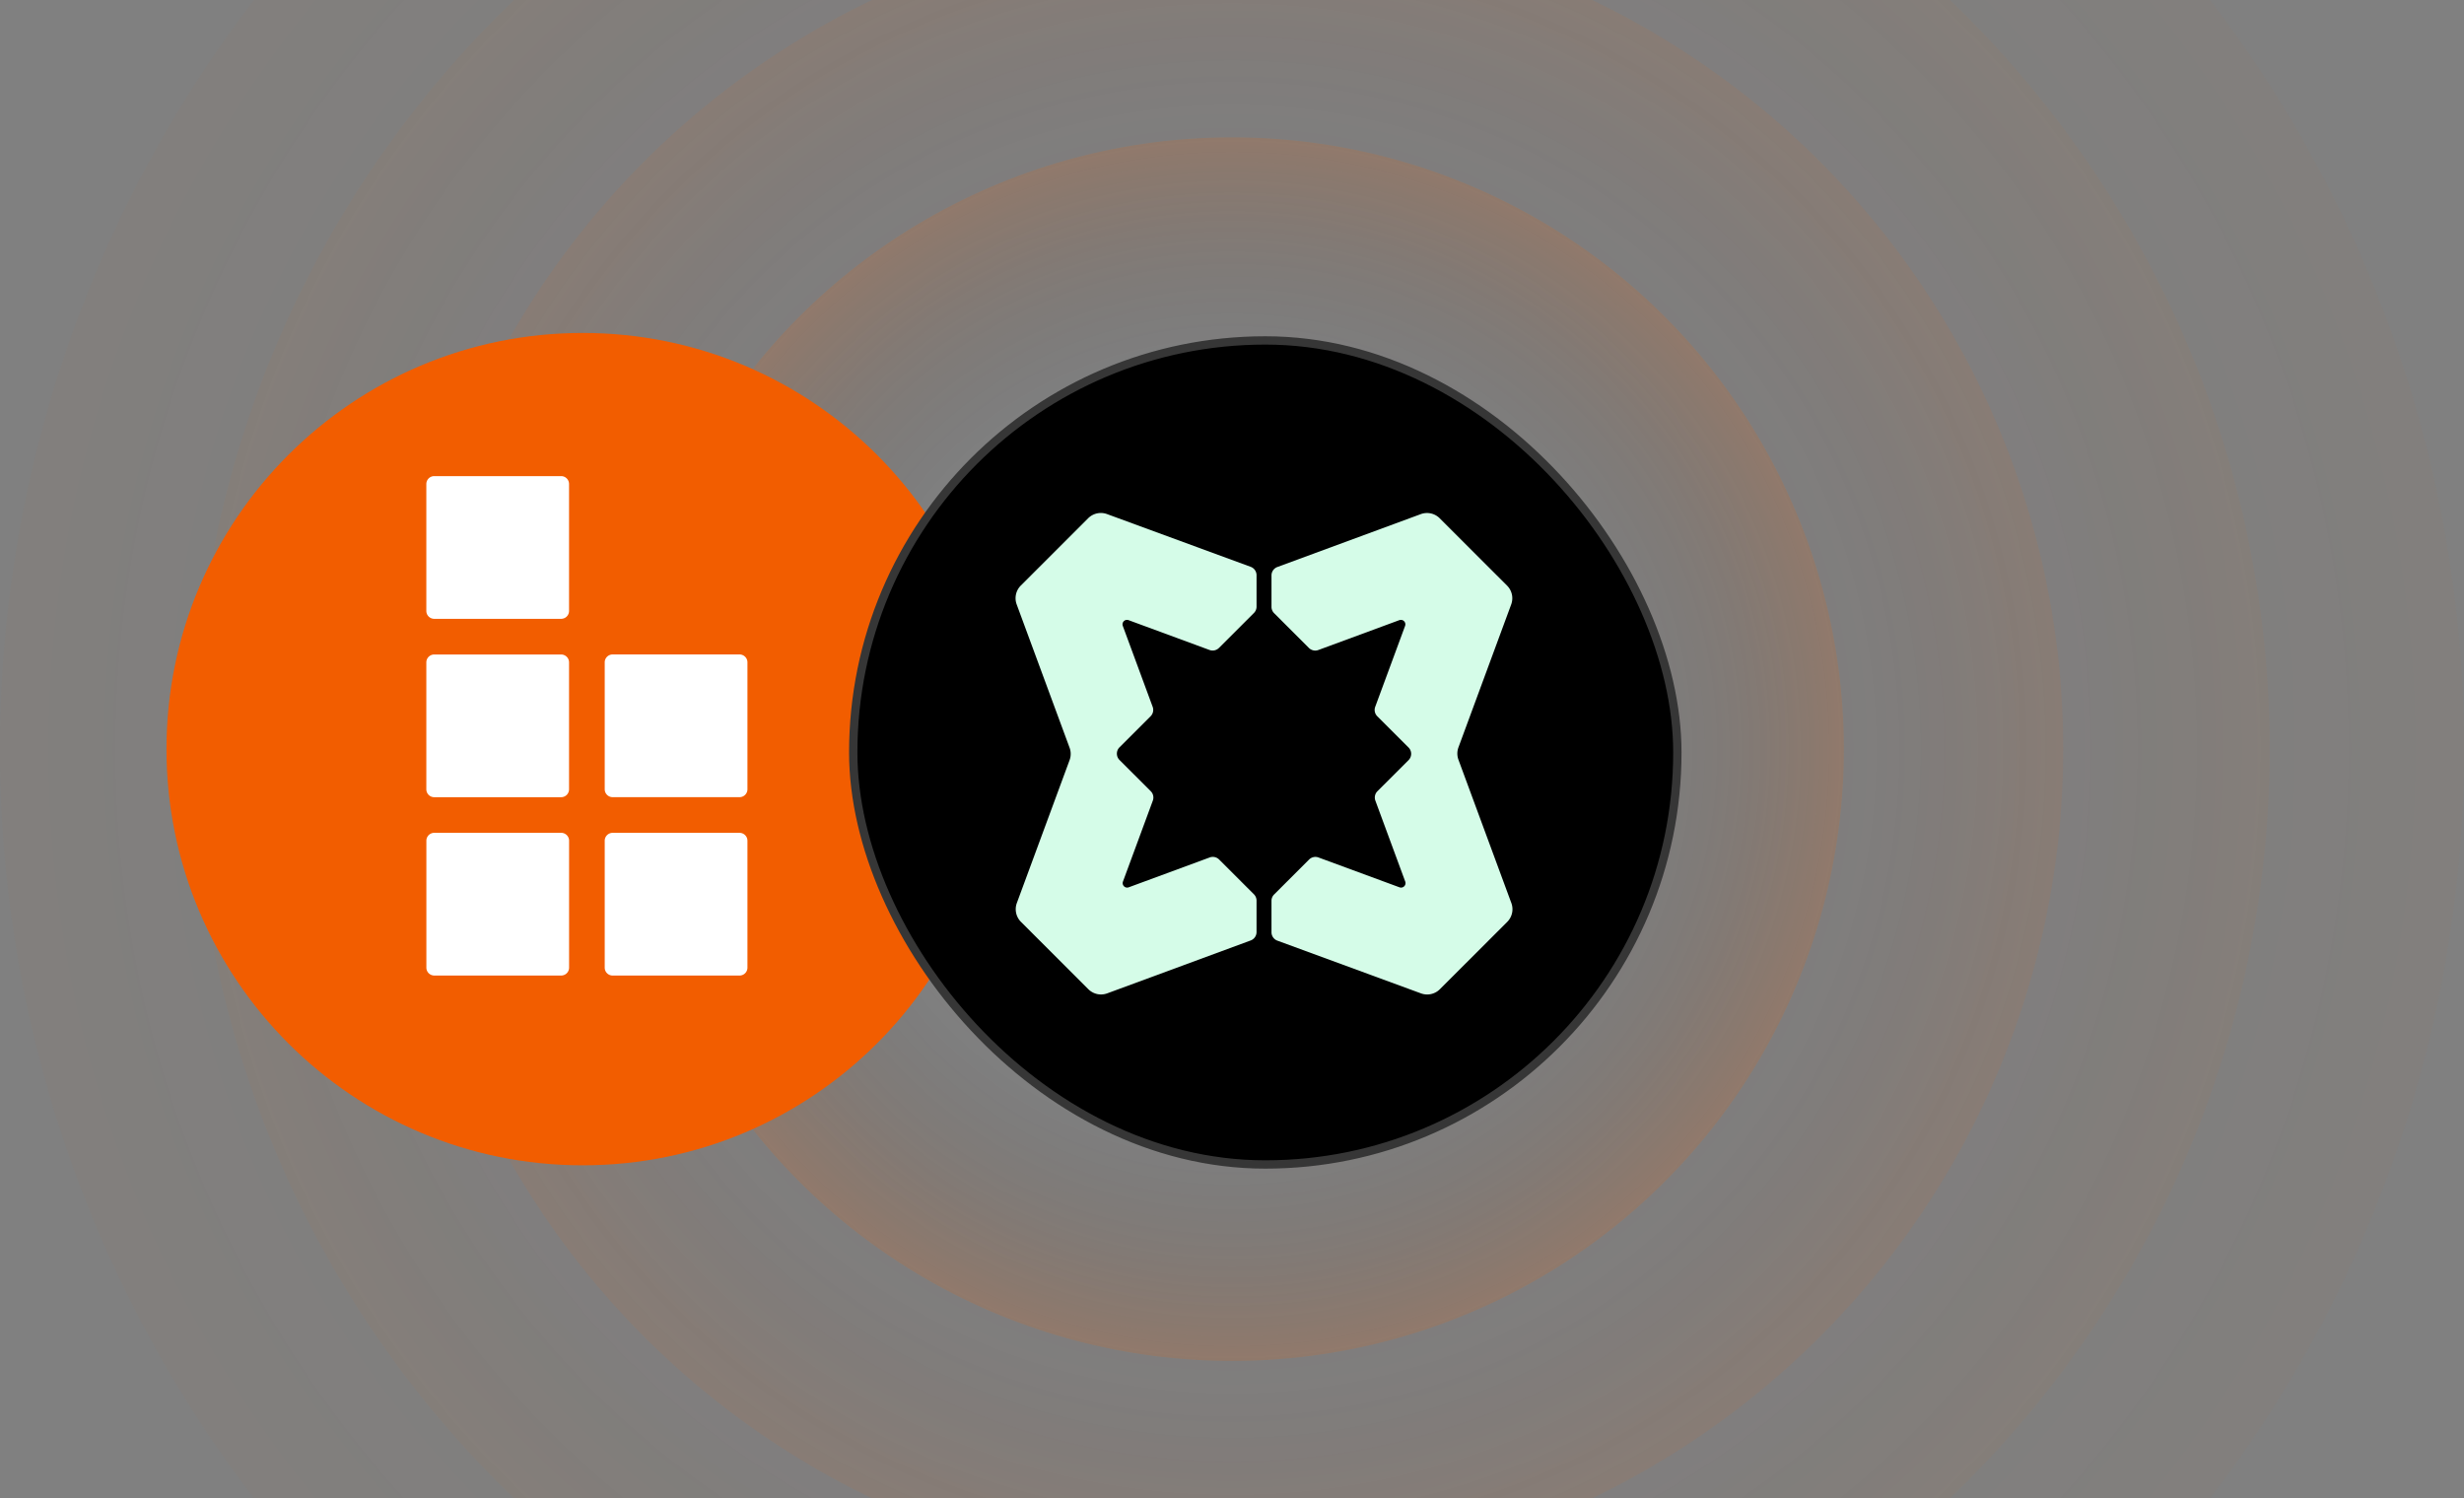
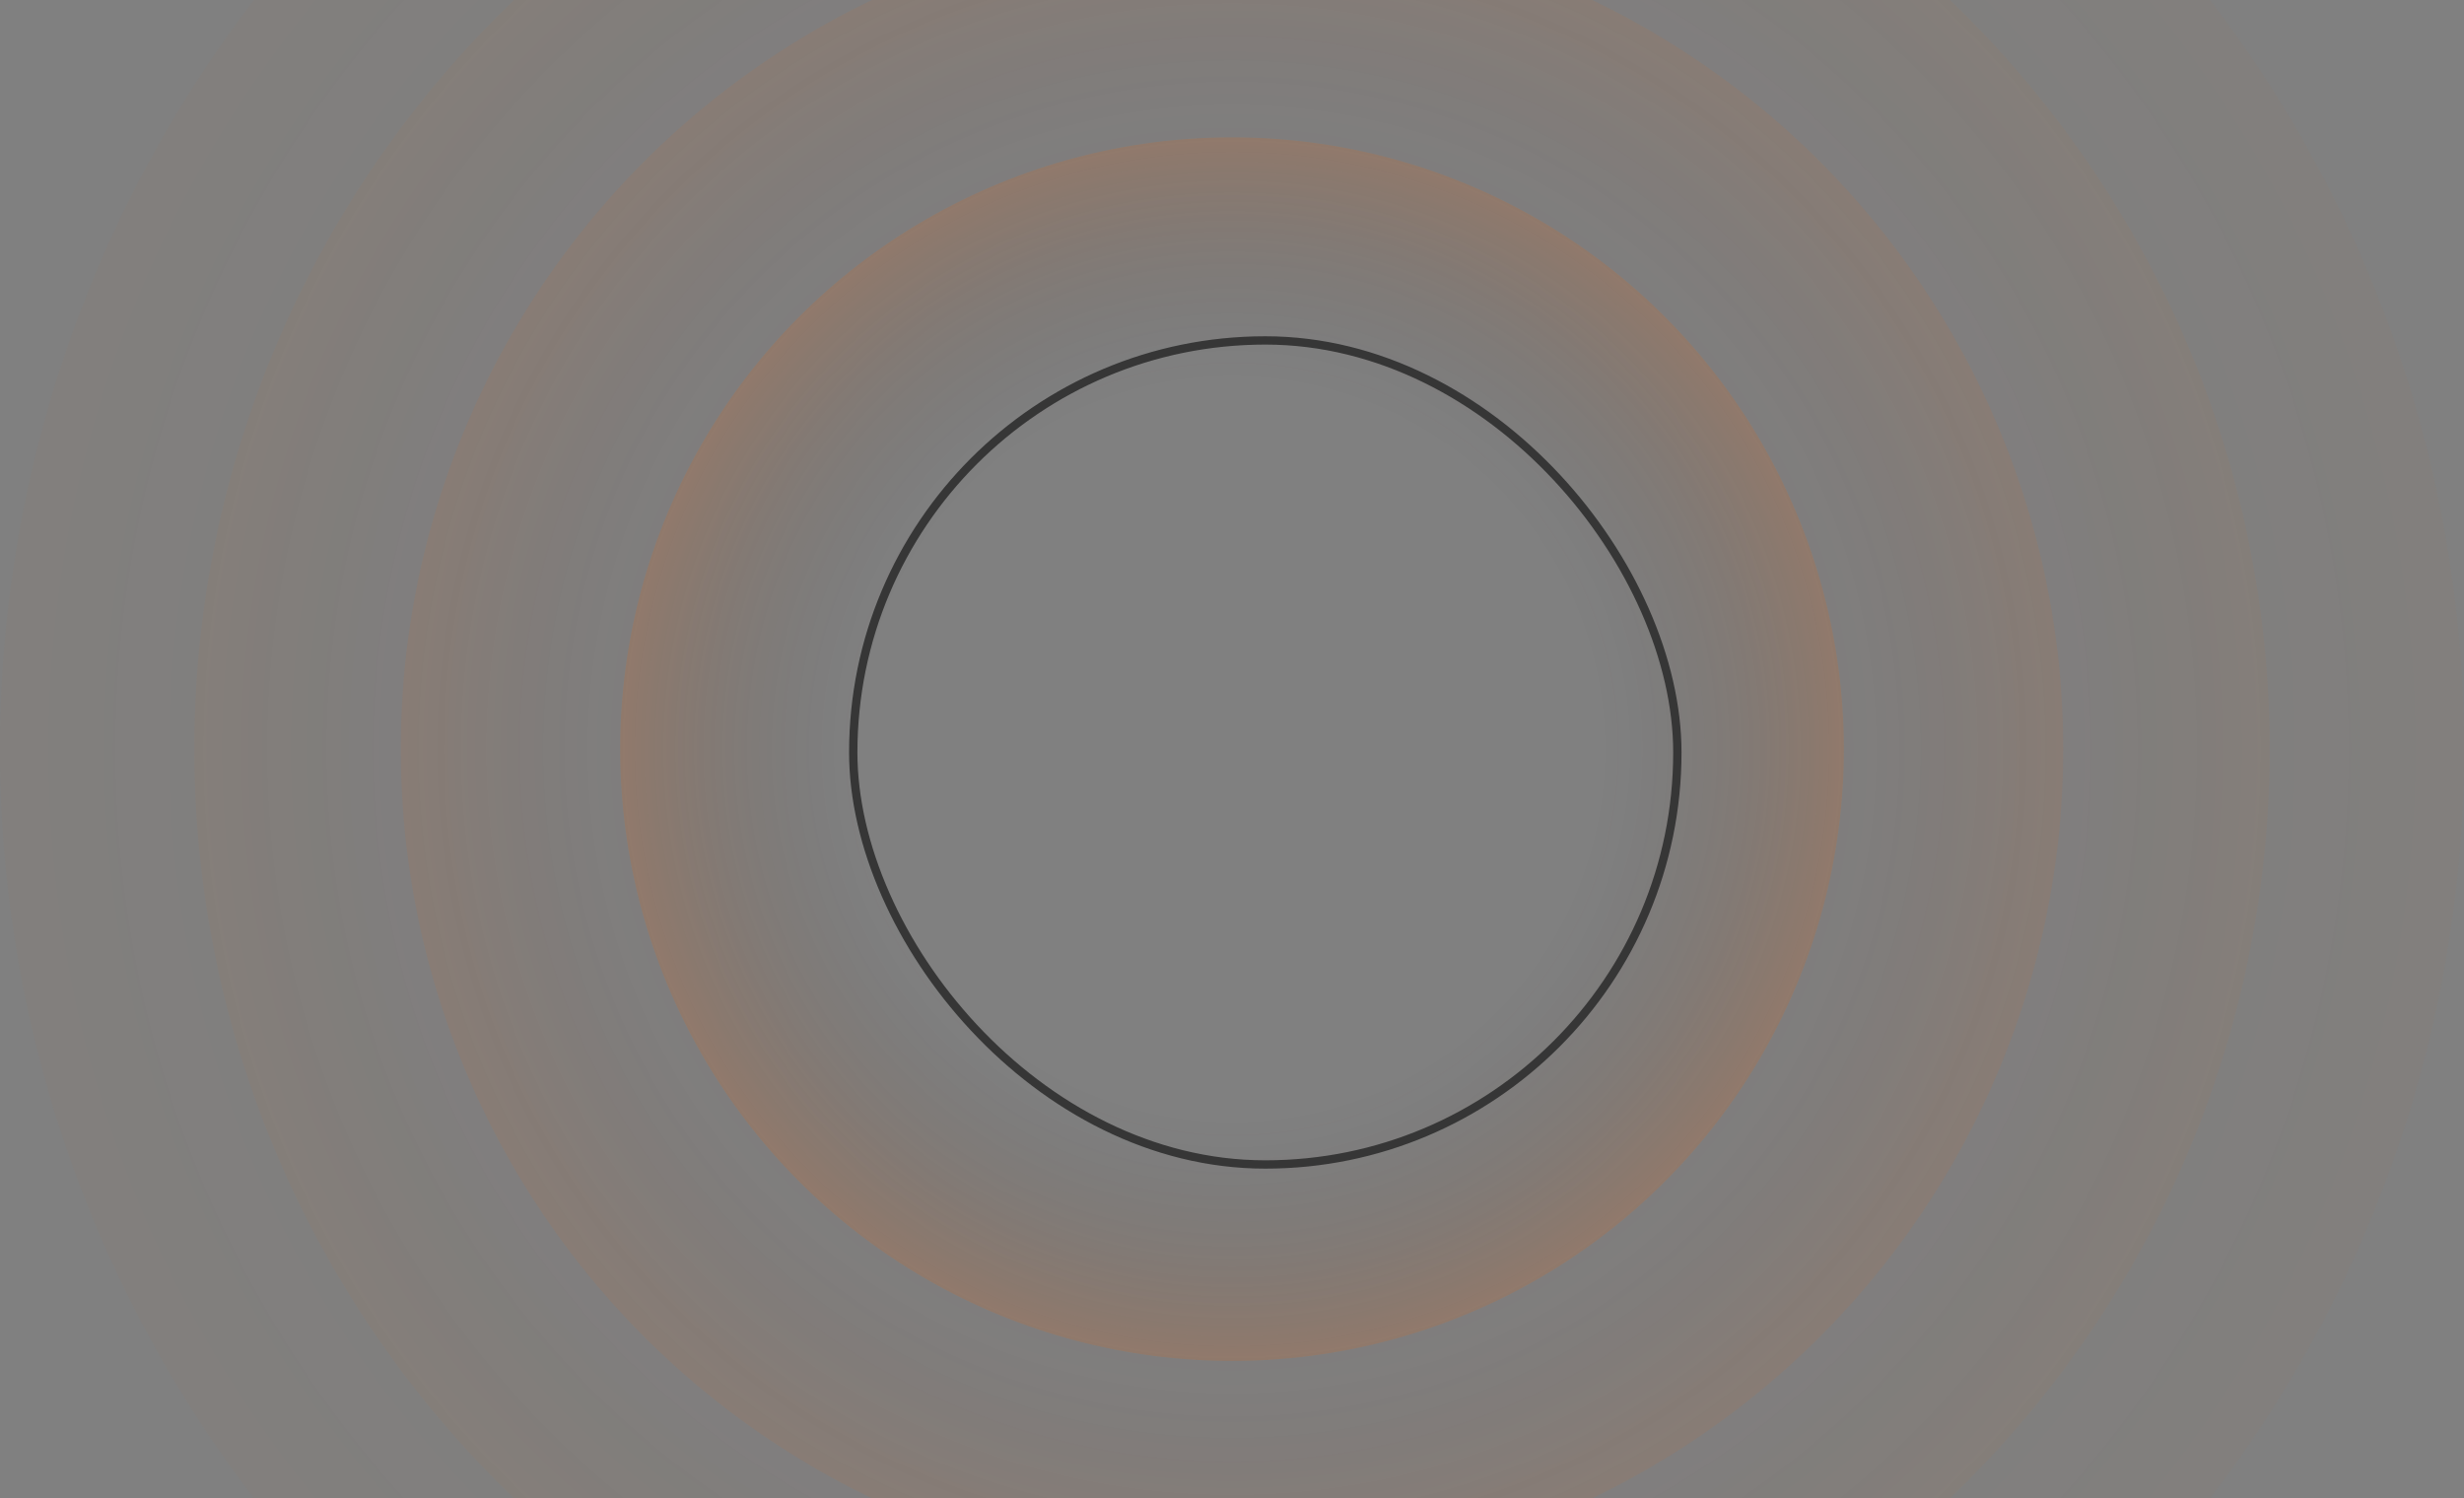
<svg xmlns="http://www.w3.org/2000/svg" fill="none" viewBox="0 0 296 180">
  <rect x="0" y="0" width="296" height="180" fill="#808080" stroke="none" />
  <g clip-path="url(#a)">
    <g fill-opacity=".3" opacity=".5">
      <circle cx="148.001" cy="90" r="124.649" fill="url(#b)" opacity=".25" />
      <circle cx="148" cy="90" r="148" fill="url(#c)" opacity=".15" />
      <circle cx="148.002" cy="90" r="99.857" fill="url(#d)" opacity=".5" />
      <circle cx="148.003" cy="90.001" r="73.499" fill="url(#e)" />
    </g>
-     <path fill="#F25D00" d="M70 140c27.614 0 50-22.386 50-50S97.614 40 70 40 20 62.386 20 90s22.386 50 50 50Z" />
-     <path fill="#fff" d="M51.215 79.58v15.244c0 .525.425.95.95.95H67.41a.95.95 0 0 0 .95-.95V79.58a.95.95 0 0 0-.95-.95H52.165a.95.95 0 0 0-.95.95ZM51.22 101.004v15.245c0 .525.425.95.95.95h15.245a.95.95 0 0 0 .95-.95v-15.245a.95.95 0 0 0-.95-.95H52.17a.95.95 0 0 0-.95.95ZM72.645 101.006v15.245c0 .524.425.95.95.95H88.84a.95.95 0 0 0 .95-.95v-15.245a.95.95 0 0 0-.95-.95H73.595a.95.95 0 0 0-.95.95ZM72.645 79.575V94.82c0 .524.425.95.95.95H88.84a.95.95 0 0 0 .95-.95V79.575a.95.95 0 0 0-.95-.95H73.595a.95.95 0 0 0-.95.95ZM67.41 57.2H52.165a.95.95 0 0 0-.95.95v15.245c0 .525.425.95.95.95H67.41a.95.95 0 0 0 .95-.95V58.15a.95.95 0 0 0-.95-.95Z" />
-     <rect width="99" height="99" x="102.5" y="40.899" fill="#000" rx="49.5" />
    <rect width="99" height="99" x="102.5" y="40.899" stroke="#363636" rx="49.5" />
-     <path fill="#D5FCE8" fill-rule="evenodd" d="M122.134 72.615a2.15 2.15 0 0 1 .497-2.268l8.091-8.087a2.156 2.156 0 0 1 2.268-.498l17.253 6.335c.424.156.706.559.706 1.01v3.776c0 .286-.113.56-.315.761l-4.2 4.197c-.297.297-.74.394-1.134.248l-9.728-3.585a.538.538 0 0 0-.691.69l3.588 9.722c.145.395.049.837-.249 1.134l-3.734 3.73c-.42.42-.42 1.102 0 1.523l3.754 3.751c.297.297.394.74.248 1.134l-3.587 9.721c-.16.431.26.85.691.691l9.727-3.587a1.079 1.079 0 0 1 1.134.248l4.18 4.177c.202.203.315.476.315.762v3.776c0 .451-.281.854-.704 1.01l-17.232 6.354a2.155 2.155 0 0 1-2.269-.498l-8.093-8.088a2.153 2.153 0 0 1-.497-2.268l6.336-17.165c.177-.48.177-1.01 0-1.49l-6.355-17.216ZM181.559 108.489a2.154 2.154 0 0 1-.497 2.268l-8.092 8.088a2.156 2.156 0 0 1-2.268.498l-17.253-6.335a1.077 1.077 0 0 1-.706-1.011v-3.775c0-.286.113-.559.316-.761l4.2-4.197a1.075 1.075 0 0 1 1.134-.248l9.727 3.585c.43.16.85-.26.691-.691l-3.587-9.721a1.074 1.074 0 0 1 .248-1.134l3.734-3.73a1.076 1.076 0 0 0 0-1.523l-3.754-3.751a1.075 1.075 0 0 1-.248-1.134l3.588-9.72a.538.538 0 0 0-.692-.692l-9.727 3.587a1.078 1.078 0 0 1-1.134-.248l-4.179-4.177a1.073 1.073 0 0 1-.316-.762V69.13c0-.45.281-.854.704-1.01l17.233-6.354a2.155 2.155 0 0 1 2.269.498l8.091 8.088a2.15 2.15 0 0 1 .498 2.267l-6.335 17.166a2.147 2.147 0 0 0 0 1.49l6.356 17.219-.001-.004Z" clip-rule="evenodd" />
  </g>
  <defs>
    <radialGradient id="b" cx="0" cy="0" r="1" gradientTransform="rotate(-90 119 -29) scale(124.649)" gradientUnits="userSpaceOnUse">
      <stop offset=".61" stop-color="#11141C" stop-opacity="0" />
      <stop offset="1" stop-color="#F25D00" />
    </radialGradient>
    <radialGradient id="c" cx="0" cy="0" r="1" gradientTransform="matrix(0 -148 148 0 148 90)" gradientUnits="userSpaceOnUse">
      <stop offset=".61" stop-color="#11141C" stop-opacity="0" />
      <stop offset="1" stop-color="#F25D00" />
    </radialGradient>
    <radialGradient id="d" cx="0" cy="0" r="1" gradientTransform="matrix(0 -99.858 99.858 0 148.002 90)" gradientUnits="userSpaceOnUse">
      <stop offset=".61" stop-color="#11141C" stop-opacity="0" />
      <stop offset="1" stop-color="#F25D00" />
    </radialGradient>
    <radialGradient id="e" cx="0" cy="0" r="1" gradientTransform="matrix(0 -73.499 73.499 0 148.003 90)" gradientUnits="userSpaceOnUse">
      <stop offset=".61" stop-color="#11141C" stop-opacity="0" />
      <stop offset="1" stop-color="#F25D00" />
    </radialGradient>
    <clipPath id="a">
      <path fill="#fff" d="M0 0h296v180H0z" />
    </clipPath>
  </defs>
</svg>